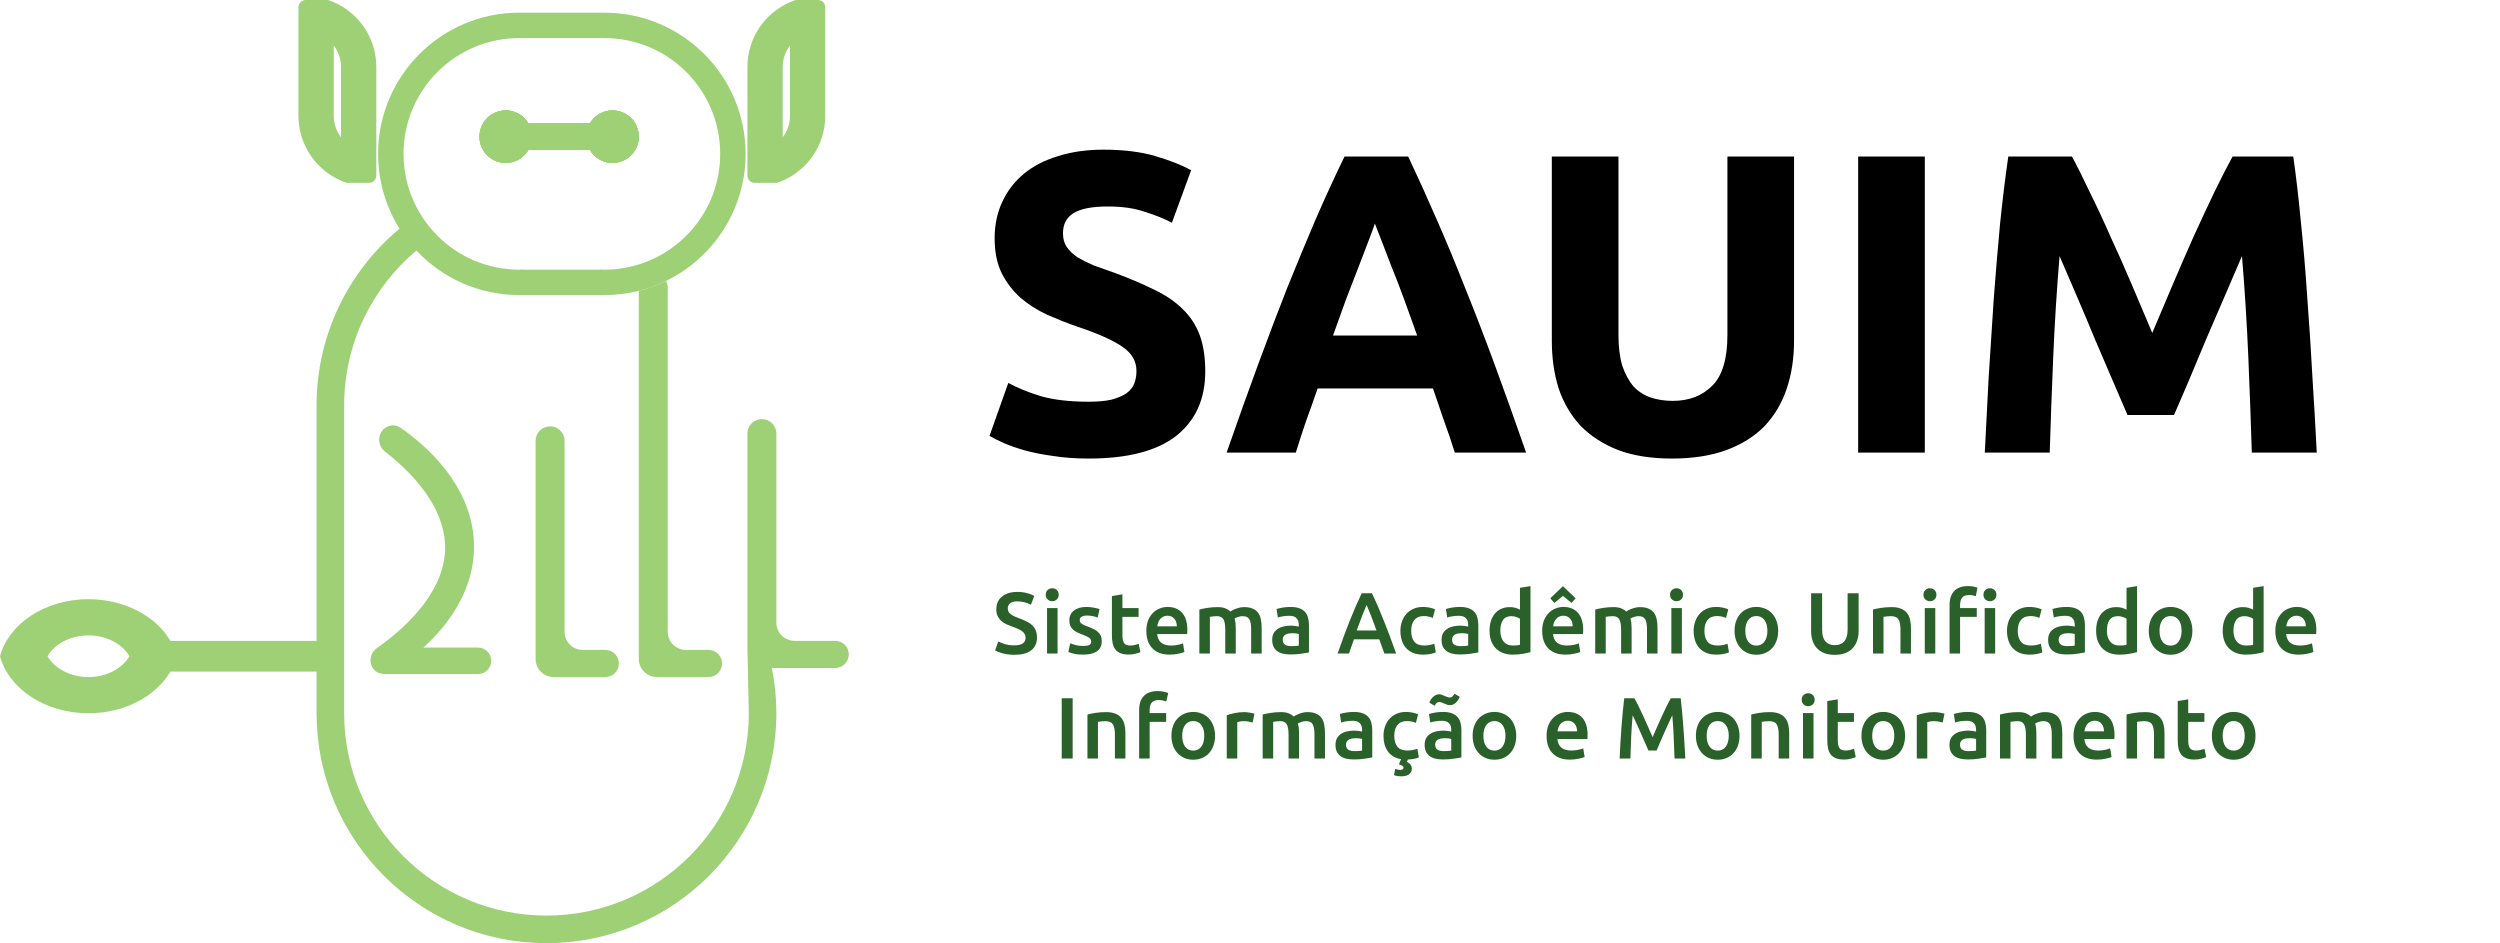
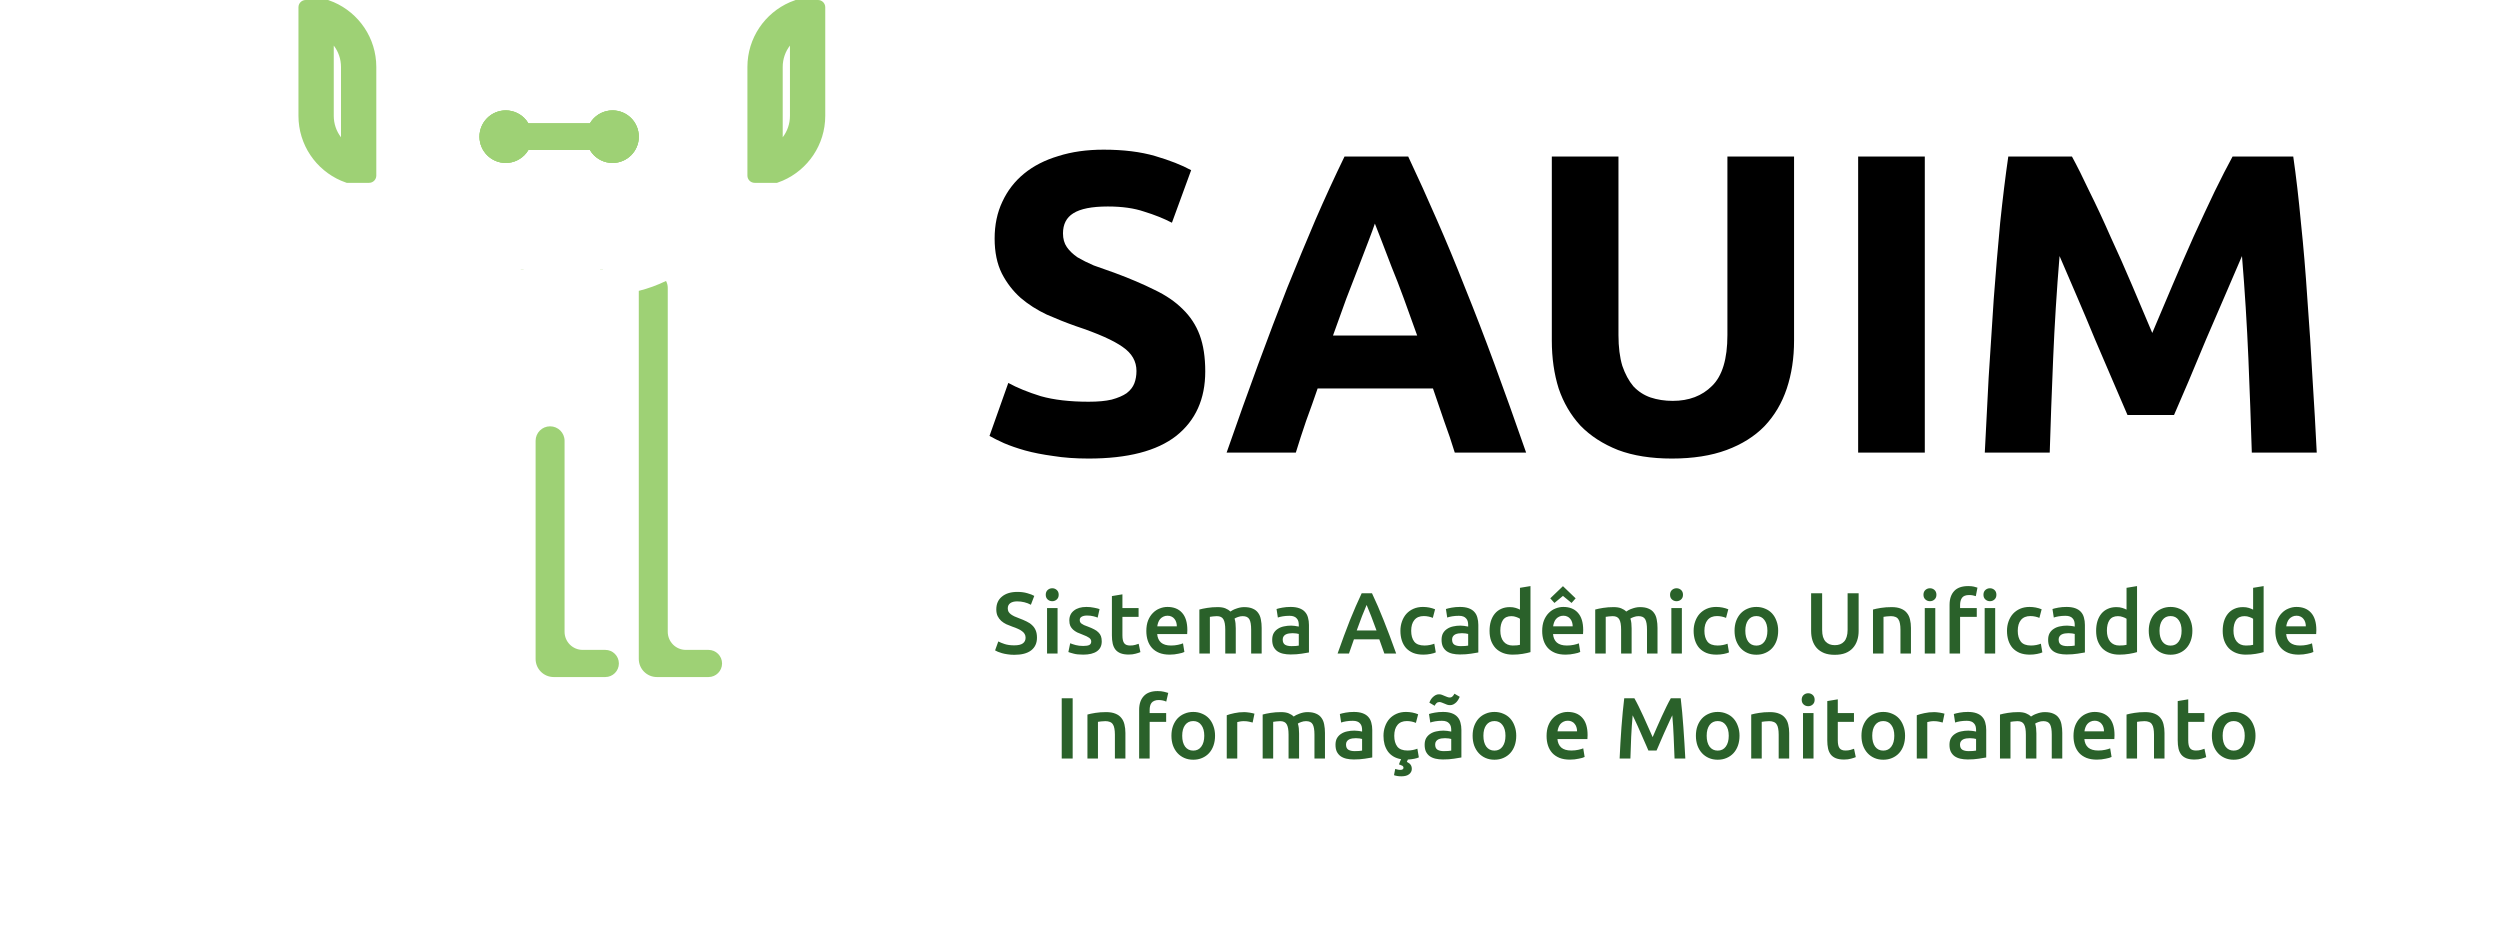
<svg xmlns="http://www.w3.org/2000/svg" width="1381" height="521" viewBox="0 0 1381 521" fill="none">
  <path d="M295.869 243.5C295.869 239.082 299.45 235.5 303.869 235.5C308.287 235.5 311.869 239.082 311.869 243.5V349C311.869 354.523 316.346 359 321.869 359H334.369C338.511 359 341.869 362.358 341.869 366.5C341.869 370.642 338.511 374 334.369 374H305.869C300.346 374 295.869 369.523 295.869 364V243.5Z" fill="#9ED175" />
  <path fill-rule="evenodd" clip-rule="evenodd" d="M207.869 97V37C207.869 20.969 198.196 7.197 184.369 1.202C183.345 0.758 182.298 0.356 181.231 0H168.869C166.66 0 164.869 1.791 164.869 4V64C164.869 80.031 174.541 93.803 188.369 99.798C189.393 100.242 190.439 100.644 191.507 101H203.869C206.078 101 207.869 99.209 207.869 97ZM188.369 70.782V37C188.369 32.55 186.878 28.448 184.369 25.166V30.218V64C184.369 68.45 185.859 72.552 188.369 75.834V70.782Z" fill="#9ED175" />
  <path d="M362.869 374H391.369C395.511 374 398.869 370.642 398.869 366.5C398.869 362.358 395.511 359 391.369 359H378.869C373.346 359 368.869 354.523 368.869 349V159C368.869 157.624 368.522 156.33 367.91 155.199C363.147 157.513 358.113 159.357 352.869 160.67V364C352.869 369.523 357.346 374 362.869 374Z" fill="#9ED175" />
  <path fill-rule="evenodd" clip-rule="evenodd" d="M412.869 97V37C412.869 20.969 422.541 7.197 436.369 1.202C437.393 0.758 438.439 0.356 439.507 0H451.869C454.078 0 455.869 1.791 455.869 4V64C455.869 80.031 446.196 93.803 432.369 99.798C431.345 100.242 430.298 100.644 429.231 101H416.869C414.66 101 412.869 99.209 412.869 97ZM432.369 70.782V37C432.369 32.55 433.859 28.448 436.369 25.166V30.218V64C436.369 68.45 434.878 72.552 432.369 75.834V70.782Z" fill="#9ED175" />
  <path fill-rule="evenodd" clip-rule="evenodd" d="M331.525 148.96H333.869C333.103 148.96 332.341 148.947 331.582 148.92L331.525 148.96ZM286.869 148.96H289.213L289.155 148.92C288.396 148.947 287.634 148.96 286.869 148.96ZM264.869 75.5C264.869 83.508 271.361 90 279.369 90C283.977 90 288.082 87.851 290.738 84.5C291.151 83.979 291.529 83.429 291.869 82.853H325.869C326.208 83.429 326.586 83.979 326.999 84.5C329.655 87.851 333.761 90 338.369 90C346.377 90 352.869 83.508 352.869 75.5C352.869 67.492 346.377 61 338.369 61C333.761 61 329.655 63.149 326.999 66.5C326.586 67.021 326.208 67.571 325.869 68.147H291.869C291.529 67.571 291.151 67.021 290.738 66.5C288.082 63.149 283.977 61 279.369 61C271.361 61 264.869 67.492 264.869 75.5Z" fill="#9ED175" />
-   <path d="M221.316 236.298C248.326 255.263 262.773 279.435 261.825 304.3C261.095 323.428 251.295 341.904 233.869 357.709H264.051C268.092 357.709 271.369 360.985 271.369 365.027C271.369 369.069 268.092 372.345 264.051 372.345H214.282H212.227L210 372L208.407 371.373C203.495 368.51 203.437 361.394 208.083 358.115C229.786 342.801 245.114 323.809 245.869 304.024C246.618 284.377 232.949 265.222 212.671 249.434C208.089 245.866 208.435 238.608 213.56 235.879C216.027 234.565 219.028 234.692 221.316 236.298Z" fill="#9ED175" />
  <path fill-rule="evenodd" clip-rule="evenodd" d="M331.525 148.96H333.869C333.103 148.96 332.341 148.947 331.582 148.92L331.525 148.96ZM286.869 148.96H289.213L289.155 148.92C288.396 148.947 287.634 148.96 286.869 148.96ZM279.369 90C271.361 90 264.869 83.508 264.869 75.5C264.869 67.492 271.361 61 279.369 61C283.977 61 288.082 63.149 290.738 66.5C291.151 67.021 291.529 67.571 291.869 68.147H325.869C326.208 67.571 326.586 67.021 326.999 66.5C329.655 63.149 333.761 61 338.369 61C346.377 61 352.869 67.492 352.869 75.5C352.869 83.508 346.377 90 338.369 90C333.761 90 329.655 87.851 326.999 84.5C326.586 83.979 326.208 83.429 325.869 82.853H291.869C291.529 83.429 291.151 83.979 290.738 84.5C288.082 87.851 283.977 90 279.369 90Z" fill="#9ED175" />
-   <path fill-rule="evenodd" clip-rule="evenodd" d="M331.525 148.96H333.869C333.103 148.96 332.341 148.947 331.582 148.92L331.525 148.96ZM286.869 148.96H289.213L289.155 148.92C288.396 148.947 287.634 148.96 286.869 148.96ZM279.369 90C271.361 90 264.869 83.508 264.869 75.5C264.869 67.492 271.361 61 279.369 61C283.977 61 288.082 63.149 290.738 66.5C291.151 67.021 291.529 67.571 291.869 68.147H325.869C326.208 67.571 326.586 67.021 326.999 66.5C329.655 63.149 333.761 61 338.369 61C346.377 61 352.869 67.492 352.869 75.5C352.869 83.508 346.377 90 338.369 90C333.761 90 329.655 87.851 326.999 84.5C326.586 83.979 326.208 83.429 325.869 82.853H291.869C291.529 83.429 291.151 83.979 290.738 84.5C288.082 87.851 283.977 90 279.369 90Z" fill="#9ED175" />
-   <path fill-rule="evenodd" clip-rule="evenodd" d="M301.869 521C372.009 521 428.869 464.14 428.869 394C428.869 385.443 428.022 377.083 426.409 369H461.369C465.511 369 468.869 365.642 468.869 361.5C468.869 357.358 465.511 354 461.369 354H438.869C433.346 354 428.869 349.523 428.869 344V239.5C428.869 235.082 425.287 231.5 420.869 231.5C416.45 231.5 412.869 235.082 412.869 239.5V359C412.869 360.357 413 362 413 363.5L413.629 394C413.629 455.723 363.592 505.76 301.869 505.76C240.145 505.76 190.109 455.723 190.109 394V333.627V284.373V224C190.109 189.639 205.615 158.9 230.013 138.399C244.241 153.542 264.45 163 286.869 163H333.869C340.422 163 346.787 162.192 352.869 160.67C358.113 159.357 363.147 157.513 367.91 155.199C372.993 152.73 377.767 149.725 382.159 146.258C386.156 143.103 389.838 139.564 393.147 135.698C404.819 122.064 411.869 104.355 411.869 85C411.869 41.922 376.947 7 333.869 7H286.869C243.791 7 208.869 41.922 208.869 85C208.869 100.175 213.203 114.339 220.7 126.32C192.696 149.616 174.869 184.726 174.869 224V354H94.141C86.153 340.409 68.885 331 48.869 331C24.901 331 4.871 344.492 0 362.5C4.871 380.508 24.901 394 48.869 394C68.885 394 86.153 384.591 94.141 371H174.869V394C174.869 464.14 231.729 521 301.869 521ZM222.909 85C222.909 49.676 251.545 21.04 286.869 21.04H333.869C369.193 21.04 397.829 49.676 397.829 85C397.829 100.673 392.192 115.029 382.835 126.151C379.525 130.085 375.751 133.614 371.596 136.654C361.019 144.392 347.978 148.96 333.869 148.96H331.525H289.213H286.869C269.087 148.96 253 141.704 241.408 129.991C237.82 126.365 234.662 122.313 232.018 117.917C226.235 108.301 222.909 97.039 222.909 85ZM48.869 374C38.861 374 30.226 369.295 26.232 362.5C30.226 355.705 38.861 351 48.869 351C58.877 351 67.511 355.705 71.505 362.5C67.511 369.295 58.877 374 48.869 374Z" fill="#9ED175" />
  <path fill-rule="evenodd" clip-rule="evenodd" d="M331.525 148.96H333.869C333.103 148.96 332.341 148.947 331.582 148.92L331.525 148.96ZM286.869 148.96H289.213L289.155 148.92C288.396 148.947 287.634 148.96 286.869 148.96ZM279.369 90C271.361 90 264.869 83.508 264.869 75.5C264.869 67.492 271.361 61 279.369 61C283.977 61 288.082 63.149 290.738 66.5C291.151 67.021 291.529 67.571 291.869 68.147H325.869C326.208 67.571 326.586 67.021 326.999 66.5C329.655 63.149 333.761 61 338.369 61C346.377 61 352.869 67.492 352.869 75.5C352.869 83.508 346.377 90 338.369 90C333.761 90 329.655 87.851 326.999 84.5C326.586 83.979 326.208 83.429 325.869 82.853H291.869C291.529 83.429 291.151 83.979 290.738 84.5C288.082 87.851 283.977 90 279.369 90Z" fill="#9ED175" />
  <path d="M601.353 221.916C606.545 221.916 610.793 221.523 614.097 220.736C617.558 219.792 620.311 218.612 622.357 217.196C624.402 215.623 625.818 213.813 626.605 211.768C627.391 209.723 627.785 207.441 627.785 204.924C627.785 199.575 625.267 195.169 620.233 191.708C615.198 188.089 606.545 184.235 594.273 180.144C588.923 178.256 583.574 176.132 578.225 173.772C572.875 171.255 568.077 168.187 563.829 164.568C559.581 160.792 556.119 156.308 553.445 151.116C550.77 145.767 549.433 139.316 549.433 131.764C549.433 124.212 550.849 117.447 553.681 111.468C556.513 105.332 560.525 100.14 565.717 95.892C570.909 91.644 577.202 88.419 584.597 86.216C591.991 83.856 600.33 82.676 609.613 82.676C620.626 82.676 630.145 83.856 638.169 86.216C646.193 88.576 652.801 91.172 657.993 94.004L647.373 123.032C642.81 120.672 637.697 118.627 632.033 116.896C626.526 115.008 619.839 114.064 611.973 114.064C603.162 114.064 596.79 115.323 592.857 117.84C589.081 120.2 587.193 123.897 587.193 128.932C587.193 131.921 587.901 134.439 589.317 136.484C590.733 138.529 592.699 140.417 595.217 142.148C597.891 143.721 600.881 145.216 604.185 146.632C607.646 147.891 611.422 149.228 615.513 150.644C624.009 153.791 631.403 156.937 637.697 160.084C643.99 163.073 649.182 166.613 653.273 170.704C657.521 174.795 660.667 179.593 662.713 185.1C664.758 190.607 665.781 197.293 665.781 205.16C665.781 220.421 660.431 232.3 649.733 240.796C639.034 249.135 622.907 253.304 601.353 253.304C594.115 253.304 587.586 252.832 581.765 251.888C575.943 251.101 570.751 250.079 566.189 248.82C561.783 247.561 557.929 246.224 554.625 244.808C551.478 243.392 548.803 242.055 546.601 240.796L556.985 211.532C561.862 214.207 567.841 216.645 574.921 218.848C582.158 220.893 590.969 221.916 601.353 221.916ZM803.612 250C801.881 244.336 799.915 238.515 797.712 232.536C795.667 226.557 793.621 220.579 791.576 214.6H727.856C725.811 220.579 723.687 226.557 721.484 232.536C719.439 238.515 717.551 244.336 715.82 250H677.588C683.724 232.379 689.545 216.095 695.052 201.148C700.559 186.201 705.908 172.12 711.1 158.904C716.449 145.688 721.641 133.18 726.676 121.38C731.868 109.423 737.217 97.78 742.724 86.452H777.888C783.237 97.78 788.508 109.423 793.7 121.38C798.892 133.18 804.084 145.688 809.276 158.904C814.625 172.12 820.053 186.201 825.56 201.148C831.067 216.095 836.888 232.379 843.024 250H803.612ZM759.48 123.504C758.693 125.864 757.513 129.089 755.94 133.18C754.367 137.271 752.557 141.991 750.512 147.34C748.467 152.689 746.185 158.589 743.668 165.04C741.308 171.491 738.869 178.256 736.352 185.336H782.844C780.327 178.256 777.888 171.491 775.528 165.04C773.168 158.589 770.887 152.689 768.684 147.34C766.639 141.991 764.829 137.271 763.256 133.18C761.683 129.089 760.424 125.864 759.48 123.504ZM923.541 253.304C912.055 253.304 902.143 251.731 893.805 248.584C885.466 245.28 878.543 240.796 873.037 235.132C867.687 229.311 863.675 222.467 861.001 214.6C858.483 206.576 857.225 197.765 857.225 188.168V86.452H894.041V185.1C894.041 191.708 894.749 197.372 896.165 202.092C897.738 206.655 899.783 210.431 902.301 213.42C904.975 216.252 908.122 218.297 911.741 219.556C915.517 220.815 919.607 221.444 924.013 221.444C932.981 221.444 940.218 218.691 945.725 213.184C951.389 207.677 954.221 198.316 954.221 185.1V86.452H991.037V188.168C991.037 197.765 989.699 206.576 987.025 214.6C984.35 222.624 980.259 229.547 974.753 235.368C969.246 241.032 962.245 245.437 953.749 248.584C945.253 251.731 935.183 253.304 923.541 253.304ZM1026.44 86.452H1063.26V250H1026.44V86.452ZM1144.54 86.452C1147.37 91.644 1150.6 98.095 1154.22 105.804C1157.99 113.356 1161.85 121.616 1165.78 130.584C1169.87 139.395 1173.88 148.441 1177.82 157.724C1181.75 167.007 1185.45 175.739 1188.91 183.92C1192.37 175.739 1196.07 167.007 1200 157.724C1203.93 148.441 1207.87 139.395 1211.8 130.584C1215.89 121.616 1219.75 113.356 1223.36 105.804C1227.14 98.095 1230.44 91.644 1233.28 86.452H1266.79C1268.36 97.308 1269.78 109.501 1271.04 123.032C1272.45 136.405 1273.63 150.408 1274.58 165.04C1275.68 179.515 1276.62 194.068 1277.41 208.7C1278.35 223.332 1279.14 237.099 1279.77 250H1243.9C1243.42 234.109 1242.79 216.803 1242.01 198.08C1241.22 179.357 1240.04 160.477 1238.47 141.44C1235.64 148.048 1232.49 155.364 1229.03 163.388C1225.57 171.412 1222.11 179.436 1218.64 187.46C1215.34 195.484 1212.11 203.193 1208.97 210.588C1205.82 217.825 1203.15 224.04 1200.94 229.232H1175.22C1173.02 224.04 1170.34 217.825 1167.2 210.588C1164.05 203.193 1160.75 195.484 1157.28 187.46C1153.98 179.436 1150.6 171.412 1147.14 163.388C1143.67 155.364 1140.53 148.048 1137.7 141.44C1136.12 160.477 1134.94 179.357 1134.16 198.08C1133.37 216.803 1132.74 234.109 1132.27 250H1096.4C1097.03 237.099 1097.73 223.332 1098.52 208.7C1099.46 194.068 1100.41 179.515 1101.35 165.04C1102.45 150.408 1103.63 136.405 1104.89 123.032C1106.31 109.501 1107.8 97.308 1109.38 86.452H1144.54Z" fill="black" />
  <path d="M560.293 356.488C562.469 356.488 564.053 356.12 565.045 355.384C566.037 354.648 566.533 353.608 566.533 352.264C566.533 351.464 566.357 350.776 566.005 350.2C565.685 349.624 565.205 349.112 564.565 348.664C563.957 348.184 563.205 347.752 562.309 347.368C561.413 346.952 560.389 346.552 559.237 346.168C558.085 345.752 556.965 345.304 555.877 344.824C554.821 344.312 553.877 343.688 553.045 342.952C552.245 342.216 551.589 341.336 551.077 340.312C550.597 339.288 550.357 338.056 550.357 336.616C550.357 333.608 551.397 331.256 553.477 329.56C555.557 327.832 558.389 326.968 561.973 326.968C564.053 326.968 565.893 327.208 567.493 327.688C569.125 328.136 570.405 328.632 571.333 329.176L569.461 334.072C568.373 333.464 567.173 333 565.861 332.68C564.581 332.36 563.253 332.2 561.877 332.2C560.245 332.2 558.965 332.536 558.037 333.208C557.141 333.88 556.693 334.824 556.693 336.04C556.693 336.776 556.837 337.416 557.125 337.96C557.445 338.472 557.877 338.936 558.421 339.352C558.997 339.768 559.653 340.152 560.389 340.504C561.157 340.856 561.989 341.192 562.885 341.512C564.453 342.088 565.845 342.68 567.061 343.288C568.309 343.864 569.349 344.568 570.181 345.4C571.045 346.2 571.701 347.16 572.149 348.28C572.597 349.368 572.821 350.696 572.821 352.264C572.821 355.272 571.749 357.608 569.605 359.272C567.493 360.904 564.389 361.72 560.293 361.72C558.917 361.72 557.653 361.624 556.501 361.432C555.381 361.272 554.373 361.064 553.477 360.808C552.613 360.552 551.861 360.296 551.221 360.04C550.581 359.752 550.069 359.496 549.685 359.272L551.461 354.328C552.325 354.808 553.493 355.288 554.965 355.768C556.437 356.248 558.213 356.488 560.293 356.488ZM584.199 361H578.391V335.896H584.199V361ZM584.823 328.552C584.823 329.64 584.471 330.504 583.767 331.144C583.063 331.784 582.231 332.104 581.271 332.104C580.279 332.104 579.431 331.784 578.727 331.144C578.023 330.504 577.671 329.64 577.671 328.552C577.671 327.432 578.023 326.552 578.727 325.912C579.431 325.272 580.279 324.952 581.271 324.952C582.231 324.952 583.063 325.272 583.767 325.912C584.471 326.552 584.823 327.432 584.823 328.552ZM598.376 356.824C599.912 356.824 601.032 356.648 601.736 356.296C602.44 355.912 602.792 355.272 602.792 354.376C602.792 353.544 602.408 352.856 601.64 352.312C600.904 351.768 599.672 351.176 597.944 350.536C596.888 350.152 595.912 349.752 595.016 349.336C594.152 348.888 593.4 348.376 592.76 347.8C592.12 347.224 591.608 346.536 591.224 345.736C590.872 344.904 590.696 343.896 590.696 342.712C590.696 340.408 591.544 338.6 593.24 337.288C594.936 335.944 597.24 335.272 600.152 335.272C601.624 335.272 603.032 335.416 604.376 335.704C605.72 335.96 606.728 336.216 607.4 336.472L606.344 341.176C605.704 340.888 604.888 340.632 603.896 340.408C602.904 340.152 601.752 340.024 600.44 340.024C599.256 340.024 598.296 340.232 597.56 340.648C596.824 341.032 596.456 341.64 596.456 342.472C596.456 342.888 596.52 343.256 596.648 343.576C596.808 343.896 597.064 344.2 597.416 344.488C597.768 344.744 598.232 345.016 598.808 345.304C599.384 345.56 600.088 345.832 600.92 346.12C602.296 346.632 603.464 347.144 604.424 347.656C605.384 348.136 606.168 348.696 606.776 349.336C607.416 349.944 607.88 350.648 608.168 351.448C608.456 352.248 608.6 353.208 608.6 354.328C608.6 356.728 607.704 358.552 605.912 359.8C604.152 361.016 601.624 361.624 598.328 361.624C596.12 361.624 594.344 361.432 593 361.048C591.656 360.696 590.712 360.408 590.168 360.184L591.176 355.336C592.04 355.688 593.064 356.024 594.248 356.344C595.464 356.664 596.84 356.824 598.376 356.824ZM614.218 329.272L620.026 328.312V335.896H628.954V340.744H620.026V350.968C620.026 352.984 620.346 354.424 620.986 355.288C621.626 356.152 622.714 356.584 624.25 356.584C625.306 356.584 626.234 356.472 627.034 356.248C627.866 356.024 628.522 355.816 629.002 355.624L629.962 360.232C629.29 360.52 628.41 360.808 627.322 361.096C626.234 361.416 624.954 361.576 623.482 361.576C621.69 361.576 620.186 361.336 618.97 360.856C617.786 360.376 616.842 359.688 616.138 358.792C615.434 357.864 614.938 356.76 614.65 355.48C614.362 354.168 614.218 352.68 614.218 351.016V329.272ZM633.234 348.568C633.234 346.36 633.554 344.424 634.194 342.76C634.866 341.096 635.746 339.72 636.834 338.632C637.922 337.512 639.17 336.68 640.578 336.136C641.986 335.56 643.426 335.272 644.898 335.272C648.354 335.272 651.042 336.344 652.962 338.488C654.914 340.632 655.89 343.832 655.89 348.088C655.89 348.408 655.874 348.776 655.842 349.192C655.842 349.576 655.826 349.928 655.794 350.248H639.234C639.394 352.264 640.098 353.832 641.346 354.952C642.626 356.04 644.466 356.584 646.866 356.584C648.274 356.584 649.554 356.456 650.706 356.2C651.89 355.944 652.818 355.672 653.49 355.384L654.258 360.136C653.938 360.296 653.49 360.472 652.914 360.664C652.37 360.824 651.73 360.968 650.994 361.096C650.29 361.256 649.522 361.384 648.69 361.48C647.858 361.576 647.01 361.624 646.146 361.624C643.938 361.624 642.018 361.304 640.386 360.664C638.754 359.992 637.41 359.08 636.354 357.928C635.298 356.744 634.514 355.368 634.002 353.8C633.49 352.2 633.234 350.456 633.234 348.568ZM650.082 345.976C650.082 345.176 649.97 344.424 649.746 343.72C649.522 342.984 649.186 342.36 648.738 341.848C648.322 341.304 647.794 340.888 647.154 340.6C646.546 340.28 645.81 340.12 644.946 340.12C644.05 340.12 643.266 340.296 642.594 340.648C641.922 340.968 641.346 341.4 640.866 341.944C640.418 342.488 640.066 343.112 639.81 343.816C639.554 344.52 639.378 345.24 639.282 345.976H650.082ZM676.832 347.8C676.832 345.176 676.496 343.288 675.824 342.136C675.184 340.952 673.968 340.36 672.176 340.36C671.536 340.36 670.832 340.408 670.064 340.504C669.296 340.6 668.72 340.68 668.336 340.744V361H662.528V336.712C663.648 336.392 665.104 336.088 666.896 335.8C668.72 335.512 670.64 335.368 672.656 335.368C674.384 335.368 675.792 335.592 676.88 336.04C678 336.488 678.928 337.08 679.664 337.816C680.016 337.56 680.464 337.288 681.008 337C681.552 336.712 682.16 336.456 682.832 336.232C683.504 335.976 684.208 335.768 684.944 335.608C685.712 335.448 686.48 335.368 687.248 335.368C689.2 335.368 690.8 335.656 692.048 336.232C693.328 336.776 694.32 337.56 695.024 338.584C695.76 339.576 696.256 340.792 696.512 342.232C696.8 343.64 696.944 345.192 696.944 346.888V361H691.136V347.8C691.136 345.176 690.816 343.288 690.176 342.136C689.536 340.952 688.304 340.36 686.48 340.36C685.552 340.36 684.672 340.52 683.84 340.84C683.008 341.128 682.384 341.416 681.968 341.704C682.224 342.504 682.4 343.352 682.496 344.248C682.592 345.144 682.64 346.104 682.64 347.128V361H676.832V347.8ZM713.371 356.92C715.163 356.92 716.523 356.824 717.451 356.632V350.2C717.131 350.104 716.667 350.008 716.059 349.912C715.451 349.816 714.779 349.768 714.043 349.768C713.403 349.768 712.747 349.816 712.075 349.912C711.435 350.008 710.843 350.184 710.299 350.44C709.787 350.696 709.371 351.064 709.051 351.544C708.731 351.992 708.571 352.568 708.571 353.272C708.571 354.648 709.003 355.608 709.867 356.152C710.731 356.664 711.899 356.92 713.371 356.92ZM712.891 335.272C714.811 335.272 716.427 335.512 717.739 335.992C719.051 336.472 720.091 337.144 720.859 338.008C721.659 338.872 722.219 339.928 722.539 341.176C722.891 342.392 723.067 343.736 723.067 345.208V360.424C722.171 360.616 720.811 360.84 718.987 361.096C717.195 361.384 715.163 361.528 712.891 361.528C711.387 361.528 710.011 361.384 708.763 361.096C707.515 360.808 706.443 360.344 705.547 359.704C704.683 359.064 703.995 358.232 703.483 357.208C703.003 356.184 702.763 354.92 702.763 353.416C702.763 351.976 703.035 350.76 703.579 349.768C704.155 348.776 704.923 347.976 705.883 347.368C706.843 346.728 707.947 346.28 709.195 346.024C710.475 345.736 711.803 345.592 713.179 345.592C713.819 345.592 714.491 345.64 715.195 345.736C715.899 345.8 716.651 345.928 717.451 346.12V345.16C717.451 344.488 717.371 343.848 717.211 343.24C717.051 342.632 716.763 342.104 716.347 341.656C715.963 341.176 715.435 340.808 714.763 340.552C714.123 340.296 713.307 340.168 712.315 340.168C710.971 340.168 709.739 340.264 708.619 340.456C707.499 340.648 706.587 340.872 705.883 341.128L705.163 336.424C705.899 336.168 706.971 335.912 708.379 335.656C709.787 335.4 711.291 335.272 712.891 335.272ZM764.711 361C764.263 359.688 763.799 358.392 763.319 357.112C762.839 355.832 762.375 354.52 761.927 353.176H747.911C747.463 354.52 746.999 355.848 746.519 357.16C746.071 358.44 745.623 359.72 745.175 361H738.887C740.135 357.448 741.319 354.168 742.439 351.16C743.559 348.152 744.647 345.304 745.703 342.616C746.791 339.928 747.863 337.368 748.919 334.936C749.975 332.504 751.063 330.104 752.183 327.736H757.895C759.015 330.104 760.103 332.504 761.159 334.936C762.215 337.368 763.271 339.928 764.327 342.616C765.415 345.304 766.519 348.152 767.639 351.16C768.791 354.168 769.991 357.448 771.239 361H764.711ZM754.919 334.168C754.183 335.864 753.335 337.928 752.375 340.36C751.447 342.792 750.471 345.432 749.447 348.28H760.391C759.367 345.432 758.375 342.776 757.415 340.312C756.455 337.848 755.623 335.8 754.919 334.168ZM773.587 348.472C773.587 346.616 773.875 344.888 774.451 343.288C775.027 341.656 775.843 340.248 776.899 339.064C777.987 337.88 779.299 336.952 780.835 336.28C782.371 335.608 784.099 335.272 786.019 335.272C788.387 335.272 790.627 335.704 792.739 336.568L791.491 341.32C790.819 341.032 790.051 340.792 789.187 340.6C788.355 340.408 787.459 340.312 786.499 340.312C784.227 340.312 782.499 341.032 781.315 342.472C780.131 343.88 779.539 345.88 779.539 348.472C779.539 350.968 780.099 352.952 781.219 354.424C782.339 355.864 784.227 356.584 786.883 356.584C787.875 356.584 788.851 356.488 789.811 356.296C790.771 356.104 791.603 355.864 792.307 355.576L793.123 360.376C792.483 360.696 791.507 360.984 790.195 361.24C788.915 361.496 787.587 361.624 786.211 361.624C784.067 361.624 782.195 361.304 780.595 360.664C779.027 359.992 777.715 359.08 776.659 357.928C775.635 356.744 774.867 355.352 774.355 353.752C773.843 352.12 773.587 350.36 773.587 348.472ZM806.932 356.92C808.724 356.92 810.084 356.824 811.012 356.632V350.2C810.692 350.104 810.228 350.008 809.62 349.912C809.012 349.816 808.34 349.768 807.604 349.768C806.964 349.768 806.308 349.816 805.636 349.912C804.996 350.008 804.404 350.184 803.86 350.44C803.348 350.696 802.932 351.064 802.612 351.544C802.292 351.992 802.132 352.568 802.132 353.272C802.132 354.648 802.564 355.608 803.428 356.152C804.292 356.664 805.46 356.92 806.932 356.92ZM806.452 335.272C808.372 335.272 809.988 335.512 811.3 335.992C812.612 336.472 813.652 337.144 814.42 338.008C815.22 338.872 815.78 339.928 816.1 341.176C816.452 342.392 816.628 343.736 816.628 345.208V360.424C815.732 360.616 814.372 360.84 812.548 361.096C810.756 361.384 808.724 361.528 806.452 361.528C804.948 361.528 803.572 361.384 802.324 361.096C801.076 360.808 800.004 360.344 799.108 359.704C798.244 359.064 797.556 358.232 797.044 357.208C796.564 356.184 796.324 354.92 796.324 353.416C796.324 351.976 796.596 350.76 797.14 349.768C797.716 348.776 798.484 347.976 799.444 347.368C800.404 346.728 801.508 346.28 802.756 346.024C804.036 345.736 805.364 345.592 806.74 345.592C807.38 345.592 808.052 345.64 808.756 345.736C809.46 345.8 810.212 345.928 811.012 346.12V345.16C811.012 344.488 810.932 343.848 810.772 343.24C810.612 342.632 810.324 342.104 809.908 341.656C809.524 341.176 808.996 340.808 808.324 340.552C807.684 340.296 806.868 340.168 805.876 340.168C804.532 340.168 803.3 340.264 802.18 340.456C801.06 340.648 800.148 340.872 799.444 341.128L798.724 336.424C799.46 336.168 800.532 335.912 801.94 335.656C803.348 335.4 804.852 335.272 806.452 335.272ZM828.781 348.376C828.781 350.936 829.389 352.952 830.605 354.424C831.821 355.864 833.501 356.584 835.645 356.584C836.573 356.584 837.357 356.552 837.997 356.488C838.669 356.392 839.213 356.296 839.629 356.2V341.8C839.117 341.448 838.429 341.128 837.565 340.84C836.733 340.52 835.837 340.36 834.877 340.36C832.765 340.36 831.213 341.08 830.221 342.52C829.261 343.96 828.781 345.912 828.781 348.376ZM845.437 360.232C844.285 360.584 842.829 360.904 841.069 361.192C839.341 361.48 837.517 361.624 835.597 361.624C833.613 361.624 831.837 361.32 830.269 360.712C828.701 360.104 827.357 359.24 826.237 358.12C825.149 356.968 824.301 355.592 823.693 353.992C823.117 352.36 822.829 350.536 822.829 348.52C822.829 346.536 823.069 344.744 823.549 343.144C824.061 341.512 824.797 340.12 825.757 338.968C826.717 337.816 827.885 336.936 829.261 336.328C830.637 335.688 832.221 335.368 834.013 335.368C835.229 335.368 836.301 335.512 837.229 335.8C838.157 336.088 838.957 336.408 839.629 336.76V324.712L845.437 323.752V360.232ZM851.902 348.568C851.902 346.36 852.222 344.424 852.862 342.76C853.534 341.096 854.414 339.72 855.502 338.632C856.59 337.512 857.838 336.68 859.246 336.136C860.654 335.56 862.094 335.272 863.566 335.272C867.022 335.272 869.71 336.344 871.63 338.488C873.582 340.632 874.558 343.832 874.558 348.088C874.558 348.408 874.542 348.776 874.51 349.192C874.51 349.576 874.494 349.928 874.462 350.248H857.902C858.062 352.264 858.766 353.832 860.014 354.952C861.294 356.04 863.134 356.584 865.534 356.584C866.942 356.584 868.222 356.456 869.374 356.2C870.558 355.944 871.486 355.672 872.158 355.384L872.926 360.136C872.606 360.296 872.158 360.472 871.582 360.664C871.038 360.824 870.398 360.968 869.662 361.096C868.958 361.256 868.19 361.384 867.358 361.48C866.526 361.576 865.678 361.624 864.814 361.624C862.606 361.624 860.686 361.304 859.054 360.664C857.422 359.992 856.078 359.08 855.022 357.928C853.966 356.744 853.182 355.368 852.67 353.8C852.158 352.2 851.902 350.456 851.902 348.568ZM868.75 345.976C868.75 345.176 868.638 344.424 868.414 343.72C868.19 342.984 867.854 342.36 867.406 341.848C866.99 341.304 866.462 340.888 865.822 340.6C865.214 340.28 864.478 340.12 863.614 340.12C862.718 340.12 861.934 340.296 861.262 340.648C860.59 340.968 860.014 341.4 859.534 341.944C859.086 342.488 858.734 343.112 858.478 343.816C858.222 344.52 858.046 345.24 857.95 345.976H868.75ZM870.382 330.52L868.126 333.064L863.374 329.176L858.67 333.064L856.366 330.52L863.374 323.8L870.382 330.52ZM895.5 347.8C895.5 345.176 895.164 343.288 894.492 342.136C893.852 340.952 892.636 340.36 890.844 340.36C890.204 340.36 889.5 340.408 888.732 340.504C887.964 340.6 887.388 340.68 887.004 340.744V361H881.196V336.712C882.316 336.392 883.772 336.088 885.564 335.8C887.388 335.512 889.308 335.368 891.324 335.368C893.052 335.368 894.46 335.592 895.548 336.04C896.668 336.488 897.596 337.08 898.332 337.816C898.684 337.56 899.132 337.288 899.676 337C900.22 336.712 900.828 336.456 901.5 336.232C902.172 335.976 902.876 335.768 903.612 335.608C904.38 335.448 905.148 335.368 905.916 335.368C907.868 335.368 909.468 335.656 910.716 336.232C911.996 336.776 912.988 337.56 913.692 338.584C914.428 339.576 914.924 340.792 915.18 342.232C915.468 343.64 915.612 345.192 915.612 346.888V361H909.804V347.8C909.804 345.176 909.484 343.288 908.844 342.136C908.204 340.952 906.972 340.36 905.148 340.36C904.22 340.36 903.34 340.52 902.508 340.84C901.676 341.128 901.052 341.416 900.636 341.704C900.892 342.504 901.068 343.352 901.164 344.248C901.26 345.144 901.308 346.104 901.308 347.128V361H895.5V347.8ZM929.064 361H923.256V335.896H929.064V361ZM929.688 328.552C929.688 329.64 929.336 330.504 928.632 331.144C927.928 331.784 927.096 332.104 926.136 332.104C925.144 332.104 924.296 331.784 923.592 331.144C922.888 330.504 922.536 329.64 922.536 328.552C922.536 327.432 922.888 326.552 923.592 325.912C924.296 325.272 925.144 324.952 926.136 324.952C927.096 324.952 927.928 325.272 928.632 325.912C929.336 326.552 929.688 327.432 929.688 328.552ZM935.561 348.472C935.561 346.616 935.849 344.888 936.425 343.288C937.001 341.656 937.817 340.248 938.873 339.064C939.961 337.88 941.273 336.952 942.809 336.28C944.345 335.608 946.073 335.272 947.993 335.272C950.361 335.272 952.601 335.704 954.713 336.568L953.465 341.32C952.793 341.032 952.025 340.792 951.161 340.6C950.329 340.408 949.433 340.312 948.473 340.312C946.201 340.312 944.473 341.032 943.289 342.472C942.105 343.88 941.513 345.88 941.513 348.472C941.513 350.968 942.073 352.952 943.193 354.424C944.313 355.864 946.201 356.584 948.857 356.584C949.849 356.584 950.825 356.488 951.785 356.296C952.745 356.104 953.577 355.864 954.281 355.576L955.097 360.376C954.457 360.696 953.481 360.984 952.169 361.24C950.889 361.496 949.561 361.624 948.185 361.624C946.041 361.624 944.169 361.304 942.569 360.664C941.001 359.992 939.689 359.08 938.633 357.928C937.609 356.744 936.841 355.352 936.329 353.752C935.817 352.12 935.561 350.36 935.561 348.472ZM982.262 348.424C982.262 350.408 981.974 352.216 981.398 353.848C980.822 355.48 980.006 356.872 978.95 358.024C977.894 359.176 976.614 360.072 975.11 360.712C973.638 361.352 972.006 361.672 970.214 361.672C968.422 361.672 966.79 361.352 965.318 360.712C963.846 360.072 962.582 359.176 961.526 358.024C960.47 356.872 959.638 355.48 959.03 353.848C958.454 352.216 958.166 350.408 958.166 348.424C958.166 346.44 958.454 344.648 959.03 343.048C959.638 341.416 960.47 340.024 961.526 338.872C962.614 337.72 963.894 336.84 965.366 336.232C966.838 335.592 968.454 335.272 970.214 335.272C971.974 335.272 973.59 335.592 975.062 336.232C976.566 336.84 977.846 337.72 978.902 338.872C979.958 340.024 980.774 341.416 981.35 343.048C981.958 344.648 982.262 346.44 982.262 348.424ZM976.31 348.424C976.31 345.928 975.766 343.96 974.678 342.52C973.622 341.048 972.134 340.312 970.214 340.312C968.294 340.312 966.79 341.048 965.702 342.52C964.646 343.96 964.118 345.928 964.118 348.424C964.118 350.952 964.646 352.952 965.702 354.424C966.79 355.896 968.294 356.632 970.214 356.632C972.134 356.632 973.622 355.896 974.678 354.424C975.766 352.952 976.31 350.952 976.31 348.424ZM1013.51 361.72C1011.24 361.72 1009.29 361.4 1007.66 360.76C1006.02 360.088 1004.66 359.16 1003.58 357.976C1002.52 356.792 1001.74 355.4 1001.22 353.8C1000.71 352.2 1000.46 350.44 1000.46 348.52V327.736H1006.55V347.944C1006.55 349.448 1006.71 350.744 1007.03 351.832C1007.38 352.888 1007.86 353.752 1008.47 354.424C1009.11 355.096 1009.85 355.592 1010.68 355.912C1011.54 356.232 1012.5 356.392 1013.56 356.392C1014.62 356.392 1015.58 356.232 1016.44 355.912C1017.3 355.592 1018.04 355.096 1018.65 354.424C1019.29 353.752 1019.77 352.888 1020.09 351.832C1020.44 350.744 1020.62 349.448 1020.62 347.944V327.736H1026.71V348.52C1026.71 350.44 1026.44 352.2 1025.9 353.8C1025.38 355.4 1024.58 356.792 1023.5 357.976C1022.44 359.16 1021.08 360.088 1019.42 360.76C1017.75 361.4 1015.78 361.72 1013.51 361.72ZM1034.64 336.712C1035.76 336.392 1037.21 336.088 1039.01 335.8C1040.8 335.512 1042.78 335.368 1044.96 335.368C1047.01 335.368 1048.72 335.656 1050.09 336.232C1051.47 336.776 1052.56 337.56 1053.36 338.584C1054.19 339.576 1054.77 340.792 1055.09 342.232C1055.44 343.64 1055.61 345.192 1055.61 346.888V361H1049.81V347.8C1049.81 346.456 1049.71 345.32 1049.52 344.392C1049.36 343.432 1049.07 342.664 1048.65 342.088C1048.27 341.48 1047.73 341.048 1047.02 340.792C1046.35 340.504 1045.52 340.36 1044.53 340.36C1043.79 340.36 1043.02 340.408 1042.22 340.504C1041.42 340.6 1040.83 340.68 1040.45 340.744V361H1034.64V336.712ZM1069.05 361H1063.24V335.896H1069.05V361ZM1069.68 328.552C1069.68 329.64 1069.32 330.504 1068.62 331.144C1067.92 331.784 1067.08 332.104 1066.12 332.104C1065.13 332.104 1064.28 331.784 1063.58 331.144C1062.88 330.504 1062.52 329.64 1062.52 328.552C1062.52 327.432 1062.88 326.552 1063.58 325.912C1064.28 325.272 1065.13 324.952 1066.12 324.952C1067.08 324.952 1067.92 325.272 1068.62 325.912C1069.32 326.552 1069.68 327.432 1069.68 328.552ZM1102.14 361H1096.33V335.896H1102.14V361ZM1102.81 328.552C1102.81 329.64 1102.46 330.504 1101.76 331.144C1101.05 331.784 1100.22 332.104 1099.26 332.104C1098.27 332.104 1097.42 331.784 1096.72 331.144C1096.01 330.504 1095.66 329.64 1095.66 328.552C1095.66 327.432 1096.01 326.552 1096.72 325.912C1097.42 325.272 1098.27 324.952 1099.26 324.952C1100.22 324.952 1101.05 325.272 1101.76 325.912C1102.46 326.552 1102.81 327.432 1102.81 328.552ZM1087.26 323.752C1088.48 323.752 1089.5 323.848 1090.33 324.04C1091.2 324.232 1091.87 324.424 1092.35 324.616L1091.44 329.32C1090.99 329.16 1090.45 329.016 1089.81 328.888C1089.2 328.76 1088.53 328.696 1087.79 328.696C1085.87 328.696 1084.54 329.208 1083.81 330.232C1083.1 331.256 1082.75 332.584 1082.75 334.216V335.896H1091.97V340.744H1082.75V361H1076.94V334.12C1076.94 330.856 1077.79 328.312 1079.49 326.488C1081.18 324.664 1083.77 323.752 1087.26 323.752ZM1108.66 348.472C1108.66 346.616 1108.94 344.888 1109.52 343.288C1110.1 341.656 1110.91 340.248 1111.97 339.064C1113.06 337.88 1114.37 336.952 1115.9 336.28C1117.44 335.608 1119.17 335.272 1121.09 335.272C1123.46 335.272 1125.7 335.704 1127.81 336.568L1126.56 341.32C1125.89 341.032 1125.12 340.792 1124.26 340.6C1123.42 340.408 1122.53 340.312 1121.57 340.312C1119.3 340.312 1117.57 341.032 1116.38 342.472C1115.2 343.88 1114.61 345.88 1114.61 348.472C1114.61 350.968 1115.17 352.952 1116.29 354.424C1117.41 355.864 1119.3 356.584 1121.95 356.584C1122.94 356.584 1123.92 356.488 1124.88 356.296C1125.84 356.104 1126.67 355.864 1127.38 355.576L1128.19 360.376C1127.55 360.696 1126.58 360.984 1125.26 361.24C1123.98 361.496 1122.66 361.624 1121.28 361.624C1119.14 361.624 1117.26 361.304 1115.66 360.664C1114.1 359.992 1112.78 359.08 1111.73 357.928C1110.7 356.744 1109.94 355.352 1109.42 353.752C1108.91 352.12 1108.66 350.36 1108.66 348.472ZM1142 356.92C1143.79 356.92 1145.15 356.824 1146.08 356.632V350.2C1145.76 350.104 1145.3 350.008 1144.69 349.912C1144.08 349.816 1143.41 349.768 1142.67 349.768C1142.03 349.768 1141.38 349.816 1140.7 349.912C1140.06 350.008 1139.47 350.184 1138.93 350.44C1138.42 350.696 1138 351.064 1137.68 351.544C1137.36 351.992 1137.2 352.568 1137.2 353.272C1137.2 354.648 1137.63 355.608 1138.5 356.152C1139.36 356.664 1140.53 356.92 1142 356.92ZM1141.52 335.272C1143.44 335.272 1145.06 335.512 1146.37 335.992C1147.68 336.472 1148.72 337.144 1149.49 338.008C1150.29 338.872 1150.85 339.928 1151.17 341.176C1151.52 342.392 1151.7 343.736 1151.7 345.208V360.424C1150.8 360.616 1149.44 360.84 1147.62 361.096C1145.82 361.384 1143.79 361.528 1141.52 361.528C1140.02 361.528 1138.64 361.384 1137.39 361.096C1136.14 360.808 1135.07 360.344 1134.18 359.704C1133.31 359.064 1132.62 358.232 1132.11 357.208C1131.63 356.184 1131.39 354.92 1131.39 353.416C1131.39 351.976 1131.66 350.76 1132.21 349.768C1132.78 348.776 1133.55 347.976 1134.51 347.368C1135.47 346.728 1136.58 346.28 1137.82 346.024C1139.1 345.736 1140.43 345.592 1141.81 345.592C1142.45 345.592 1143.12 345.64 1143.82 345.736C1144.53 345.8 1145.28 345.928 1146.08 346.12V345.16C1146.08 344.488 1146 343.848 1145.84 343.24C1145.68 342.632 1145.39 342.104 1144.98 341.656C1144.59 341.176 1144.06 340.808 1143.39 340.552C1142.75 340.296 1141.94 340.168 1140.94 340.168C1139.6 340.168 1138.37 340.264 1137.25 340.456C1136.13 340.648 1135.22 340.872 1134.51 341.128L1133.79 336.424C1134.53 336.168 1135.6 335.912 1137.01 335.656C1138.42 335.4 1139.92 335.272 1141.52 335.272ZM1163.85 348.376C1163.85 350.936 1164.46 352.952 1165.67 354.424C1166.89 355.864 1168.57 356.584 1170.71 356.584C1171.64 356.584 1172.42 356.552 1173.06 356.488C1173.74 356.392 1174.28 356.296 1174.7 356.2V341.8C1174.18 341.448 1173.5 341.128 1172.63 340.84C1171.8 340.52 1170.9 340.36 1169.94 340.36C1167.83 340.36 1166.28 341.08 1165.29 342.52C1164.33 343.96 1163.85 345.912 1163.85 348.376ZM1180.5 360.232C1179.35 360.584 1177.9 360.904 1176.14 361.192C1174.41 361.48 1172.58 361.624 1170.66 361.624C1168.68 361.624 1166.9 361.32 1165.34 360.712C1163.77 360.104 1162.42 359.24 1161.3 358.12C1160.22 356.968 1159.37 355.592 1158.76 353.992C1158.18 352.36 1157.9 350.536 1157.9 348.52C1157.9 346.536 1158.14 344.744 1158.62 343.144C1159.13 341.512 1159.86 340.12 1160.82 338.968C1161.78 337.816 1162.95 336.936 1164.33 336.328C1165.7 335.688 1167.29 335.368 1169.08 335.368C1170.3 335.368 1171.37 335.512 1172.3 335.8C1173.22 336.088 1174.02 336.408 1174.7 336.76V324.712L1180.5 323.752V360.232ZM1211.07 348.424C1211.07 350.408 1210.78 352.216 1210.2 353.848C1209.63 355.48 1208.81 356.872 1207.75 358.024C1206.7 359.176 1205.42 360.072 1203.91 360.712C1202.44 361.352 1200.81 361.672 1199.02 361.672C1197.23 361.672 1195.59 361.352 1194.12 360.712C1192.65 360.072 1191.39 359.176 1190.33 358.024C1189.27 356.872 1188.44 355.48 1187.83 353.848C1187.26 352.216 1186.97 350.408 1186.97 348.424C1186.97 346.44 1187.26 344.648 1187.83 343.048C1188.44 341.416 1189.27 340.024 1190.33 338.872C1191.42 337.72 1192.7 336.84 1194.17 336.232C1195.64 335.592 1197.26 335.272 1199.02 335.272C1200.78 335.272 1202.39 335.592 1203.87 336.232C1205.37 336.84 1206.65 337.72 1207.71 338.872C1208.76 340.024 1209.58 341.416 1210.15 343.048C1210.76 344.648 1211.07 346.44 1211.07 348.424ZM1205.11 348.424C1205.11 345.928 1204.57 343.96 1203.48 342.52C1202.43 341.048 1200.94 340.312 1199.02 340.312C1197.1 340.312 1195.59 341.048 1194.51 342.52C1193.45 343.96 1192.92 345.928 1192.92 348.424C1192.92 350.952 1193.45 352.952 1194.51 354.424C1195.59 355.896 1197.1 356.632 1199.02 356.632C1200.94 356.632 1202.43 355.896 1203.48 354.424C1204.57 352.952 1205.11 350.952 1205.11 348.424ZM1233.77 348.376C1233.77 350.936 1234.38 352.952 1235.6 354.424C1236.81 355.864 1238.49 356.584 1240.64 356.584C1241.57 356.584 1242.35 356.552 1242.99 356.488C1243.66 356.392 1244.21 356.296 1244.62 356.2V341.8C1244.11 341.448 1243.42 341.128 1242.56 340.84C1241.73 340.52 1240.83 340.36 1239.87 340.36C1237.76 340.36 1236.21 341.08 1235.21 342.52C1234.25 343.96 1233.77 345.912 1233.77 348.376ZM1250.43 360.232C1249.28 360.584 1247.82 360.904 1246.06 361.192C1244.33 361.48 1242.51 361.624 1240.59 361.624C1238.61 361.624 1236.83 361.32 1235.26 360.712C1233.69 360.104 1232.35 359.24 1231.23 358.12C1230.14 356.968 1229.29 355.592 1228.69 353.992C1228.11 352.36 1227.82 350.536 1227.82 348.52C1227.82 346.536 1228.06 344.744 1228.54 343.144C1229.05 341.512 1229.79 340.12 1230.75 338.968C1231.71 337.816 1232.88 336.936 1234.25 336.328C1235.63 335.688 1237.21 335.368 1239.01 335.368C1240.22 335.368 1241.29 335.512 1242.22 335.8C1243.15 336.088 1243.95 336.408 1244.62 336.76V324.712L1250.43 323.752V360.232ZM1256.89 348.568C1256.89 346.36 1257.21 344.424 1257.85 342.76C1258.53 341.096 1259.41 339.72 1260.49 338.632C1261.58 337.512 1262.83 336.68 1264.24 336.136C1265.65 335.56 1267.09 335.272 1268.56 335.272C1272.01 335.272 1274.7 336.344 1276.62 338.488C1278.57 340.632 1279.55 343.832 1279.55 348.088C1279.55 348.408 1279.53 348.776 1279.5 349.192C1279.5 349.576 1279.49 349.928 1279.45 350.248H1262.89C1263.05 352.264 1263.76 353.832 1265.01 354.952C1266.29 356.04 1268.13 356.584 1270.53 356.584C1271.93 356.584 1273.21 356.456 1274.37 356.2C1275.55 355.944 1276.48 355.672 1277.15 355.384L1277.92 360.136C1277.6 360.296 1277.15 360.472 1276.57 360.664C1276.03 360.824 1275.39 360.968 1274.65 361.096C1273.95 361.256 1273.18 361.384 1272.35 361.48C1271.52 361.576 1270.67 361.624 1269.81 361.624C1267.6 361.624 1265.68 361.304 1264.05 360.664C1262.41 359.992 1261.07 359.08 1260.01 357.928C1258.96 356.744 1258.17 355.368 1257.66 353.8C1257.15 352.2 1256.89 350.456 1256.89 348.568ZM1273.74 345.976C1273.74 345.176 1273.63 344.424 1273.41 343.72C1273.18 342.984 1272.85 342.36 1272.4 341.848C1271.98 341.304 1271.45 340.888 1270.81 340.6C1270.21 340.28 1269.47 340.12 1268.61 340.12C1267.71 340.12 1266.93 340.296 1266.25 340.648C1265.58 340.968 1265.01 341.4 1264.53 341.944C1264.08 342.488 1263.73 343.112 1263.47 343.816C1263.21 344.52 1263.04 345.24 1262.94 345.976H1273.74ZM586.493 385.736H592.541V419H586.493V385.736ZM600.701 394.712C601.821 394.392 603.277 394.088 605.069 393.8C606.861 393.512 608.845 393.368 611.021 393.368C613.069 393.368 614.781 393.656 616.157 394.232C617.533 394.776 618.621 395.56 619.421 396.584C620.253 397.576 620.829 398.792 621.149 400.232C621.501 401.64 621.677 403.192 621.677 404.888V419H615.869V405.8C615.869 404.456 615.773 403.32 615.581 402.392C615.421 401.432 615.133 400.664 614.717 400.088C614.333 399.48 613.789 399.048 613.085 398.792C612.413 398.504 611.581 398.36 610.589 398.36C609.853 398.36 609.085 398.408 608.285 398.504C607.485 398.6 606.893 398.68 606.509 398.744V419H600.701V394.712ZM639.483 381.752C640.827 381.752 642.011 381.88 643.035 382.136C644.059 382.36 644.827 382.568 645.339 382.76L644.235 387.56C643.691 387.304 643.051 387.096 642.315 386.936C641.611 386.776 640.843 386.696 640.011 386.696C639.083 386.696 638.299 386.84 637.659 387.128C637.019 387.384 636.507 387.752 636.123 388.232C635.739 388.712 635.467 389.304 635.307 390.008C635.147 390.68 635.067 391.416 635.067 392.216V393.896H644.187V398.744H635.067V419H629.259V392.12C629.259 388.888 630.107 386.36 631.803 384.536C633.499 382.68 636.059 381.752 639.483 381.752ZM671.193 406.424C671.193 408.408 670.905 410.216 670.329 411.848C669.753 413.48 668.937 414.872 667.881 416.024C666.825 417.176 665.545 418.072 664.041 418.712C662.569 419.352 660.937 419.672 659.145 419.672C657.353 419.672 655.721 419.352 654.249 418.712C652.777 418.072 651.513 417.176 650.457 416.024C649.401 414.872 648.569 413.48 647.961 411.848C647.385 410.216 647.097 408.408 647.097 406.424C647.097 404.44 647.385 402.648 647.961 401.048C648.569 399.416 649.401 398.024 650.457 396.872C651.545 395.72 652.825 394.84 654.297 394.232C655.769 393.592 657.385 393.272 659.145 393.272C660.905 393.272 662.521 393.592 663.993 394.232C665.497 394.84 666.777 395.72 667.833 396.872C668.889 398.024 669.705 399.416 670.281 401.048C670.889 402.648 671.193 404.44 671.193 406.424ZM665.241 406.424C665.241 403.928 664.697 401.96 663.609 400.52C662.553 399.048 661.065 398.312 659.145 398.312C657.225 398.312 655.721 399.048 654.633 400.52C653.577 401.96 653.049 403.928 653.049 406.424C653.049 408.952 653.577 410.952 654.633 412.424C655.721 413.896 657.225 414.632 659.145 414.632C661.065 414.632 662.553 413.896 663.609 412.424C664.697 410.952 665.241 408.952 665.241 406.424ZM691.961 399.128C691.481 398.968 690.809 398.808 689.945 398.648C689.113 398.456 688.137 398.36 687.017 398.36C686.377 398.36 685.689 398.424 684.953 398.552C684.249 398.68 683.753 398.792 683.465 398.888V419H677.657V395.096C678.777 394.68 680.169 394.296 681.833 393.944C683.529 393.56 685.401 393.368 687.449 393.368C687.833 393.368 688.281 393.4 688.793 393.464C689.305 393.496 689.817 393.56 690.329 393.656C690.841 393.72 691.337 393.816 691.817 393.944C692.297 394.04 692.681 394.136 692.969 394.232L691.961 399.128ZM711.8 405.8C711.8 403.176 711.464 401.288 710.792 400.136C710.152 398.952 708.936 398.36 707.144 398.36C706.504 398.36 705.8 398.408 705.032 398.504C704.264 398.6 703.688 398.68 703.304 398.744V419H697.496V394.712C698.616 394.392 700.072 394.088 701.864 393.8C703.688 393.512 705.608 393.368 707.624 393.368C709.352 393.368 710.76 393.592 711.848 394.04C712.968 394.488 713.896 395.08 714.632 395.816C714.984 395.56 715.432 395.288 715.976 395C716.52 394.712 717.128 394.456 717.8 394.232C718.472 393.976 719.176 393.768 719.912 393.608C720.68 393.448 721.448 393.368 722.216 393.368C724.168 393.368 725.768 393.656 727.016 394.232C728.296 394.776 729.288 395.56 729.992 396.584C730.728 397.576 731.224 398.792 731.48 400.232C731.768 401.64 731.912 403.192 731.912 404.888V419H726.104V405.8C726.104 403.176 725.784 401.288 725.144 400.136C724.504 398.952 723.272 398.36 721.448 398.36C720.52 398.36 719.64 398.52 718.808 398.84C717.976 399.128 717.352 399.416 716.936 399.704C717.192 400.504 717.368 401.352 717.464 402.248C717.56 403.144 717.608 404.104 717.608 405.128V419H711.8V405.8ZM748.339 414.92C750.131 414.92 751.491 414.824 752.419 414.632V408.2C752.099 408.104 751.635 408.008 751.027 407.912C750.419 407.816 749.747 407.768 749.011 407.768C748.371 407.768 747.715 407.816 747.043 407.912C746.403 408.008 745.811 408.184 745.267 408.44C744.755 408.696 744.339 409.064 744.019 409.544C743.699 409.992 743.539 410.568 743.539 411.272C743.539 412.648 743.971 413.608 744.835 414.152C745.699 414.664 746.867 414.92 748.339 414.92ZM747.859 393.272C749.779 393.272 751.395 393.512 752.707 393.992C754.019 394.472 755.059 395.144 755.827 396.008C756.627 396.872 757.187 397.928 757.507 399.176C757.859 400.392 758.035 401.736 758.035 403.208V418.424C757.139 418.616 755.779 418.84 753.955 419.096C752.163 419.384 750.131 419.528 747.859 419.528C746.355 419.528 744.979 419.384 743.731 419.096C742.483 418.808 741.411 418.344 740.515 417.704C739.651 417.064 738.963 416.232 738.451 415.208C737.971 414.184 737.731 412.92 737.731 411.416C737.731 409.976 738.003 408.76 738.547 407.768C739.123 406.776 739.891 405.976 740.851 405.368C741.811 404.728 742.915 404.28 744.163 404.024C745.443 403.736 746.771 403.592 748.147 403.592C748.787 403.592 749.459 403.64 750.163 403.736C750.867 403.8 751.619 403.928 752.419 404.12V403.16C752.419 402.488 752.339 401.848 752.179 401.24C752.019 400.632 751.731 400.104 751.315 399.656C750.931 399.176 750.403 398.808 749.731 398.552C749.091 398.296 748.275 398.168 747.283 398.168C745.939 398.168 744.707 398.264 743.587 398.456C742.467 398.648 741.555 398.872 740.851 399.128L740.131 394.424C740.867 394.168 741.939 393.912 743.347 393.656C744.755 393.4 746.259 393.272 747.859 393.272ZM777.148 420.872C778.172 421.352 778.876 421.896 779.26 422.504C779.676 423.112 779.884 423.864 779.884 424.76C779.884 425.88 779.404 426.84 778.444 427.64C777.484 428.44 776.044 428.84 774.124 428.84C772.588 428.84 771.228 428.632 770.044 428.216L770.716 424.76C771.036 424.856 771.452 424.968 771.964 425.096C772.476 425.224 773.004 425.288 773.548 425.288C774.092 425.288 774.508 425.192 774.796 425C775.116 424.808 775.276 424.52 775.276 424.136C775.276 423.624 775.052 423.24 774.604 422.984C774.156 422.76 773.708 422.568 773.26 422.408L772.78 422.264C772.908 421.848 773.084 421.368 773.308 420.824C773.532 420.312 773.756 419.832 773.98 419.384C772.316 419.096 770.876 418.584 769.66 417.848C768.444 417.112 767.436 416.184 766.636 415.064C765.836 413.912 765.228 412.616 764.812 411.176C764.428 409.736 764.236 408.168 764.236 406.472C764.236 404.616 764.524 402.888 765.1 401.288C765.676 399.656 766.492 398.248 767.548 397.064C768.636 395.88 769.948 394.952 771.484 394.28C773.02 393.608 774.748 393.272 776.668 393.272C779.036 393.272 781.276 393.704 783.388 394.568L782.14 399.32C781.468 399.032 780.7 398.792 779.836 398.6C779.004 398.408 778.108 398.312 777.148 398.312C774.876 398.312 773.148 399.032 771.964 400.472C770.78 401.88 770.188 403.88 770.188 406.472C770.188 408.968 770.748 410.952 771.868 412.424C772.988 413.864 774.876 414.584 777.532 414.584C778.524 414.584 779.5 414.488 780.46 414.296C781.42 414.104 782.252 413.864 782.956 413.576L783.772 418.376C783.196 418.664 782.348 418.92 781.228 419.144C780.108 419.368 778.94 419.512 777.724 419.576C777.596 419.832 777.484 420.072 777.388 420.296C777.292 420.52 777.212 420.712 777.148 420.872ZM797.581 414.92C799.373 414.92 800.733 414.824 801.661 414.632V408.2C801.341 408.104 800.877 408.008 800.269 407.912C799.661 407.816 798.989 407.768 798.253 407.768C797.613 407.768 796.957 407.816 796.285 407.912C795.645 408.008 795.053 408.184 794.509 408.44C793.997 408.696 793.581 409.064 793.261 409.544C792.941 409.992 792.781 410.568 792.781 411.272C792.781 412.648 793.213 413.608 794.077 414.152C794.941 414.664 796.109 414.92 797.581 414.92ZM797.101 393.272C799.021 393.272 800.637 393.512 801.949 393.992C803.261 394.472 804.301 395.144 805.069 396.008C805.869 396.872 806.429 397.928 806.749 399.176C807.101 400.392 807.277 401.736 807.277 403.208V418.424C806.381 418.616 805.021 418.84 803.197 419.096C801.405 419.384 799.373 419.528 797.101 419.528C795.597 419.528 794.221 419.384 792.973 419.096C791.725 418.808 790.653 418.344 789.757 417.704C788.893 417.064 788.205 416.232 787.693 415.208C787.213 414.184 786.973 412.92 786.973 411.416C786.973 409.976 787.245 408.76 787.789 407.768C788.365 406.776 789.133 405.976 790.093 405.368C791.053 404.728 792.157 404.28 793.405 404.024C794.685 403.736 796.013 403.592 797.389 403.592C798.029 403.592 798.701 403.64 799.405 403.736C800.109 403.8 800.861 403.928 801.661 404.12V403.16C801.661 402.488 801.581 401.848 801.421 401.24C801.261 400.632 800.973 400.104 800.557 399.656C800.173 399.176 799.645 398.808 798.973 398.552C798.333 398.296 797.517 398.168 796.525 398.168C795.181 398.168 793.949 398.264 792.829 398.456C791.709 398.648 790.797 398.872 790.093 399.128L789.373 394.424C790.109 394.168 791.181 393.912 792.589 393.656C793.997 393.4 795.501 393.272 797.101 393.272ZM806.365 384.92C806.173 385.368 805.917 385.864 805.597 386.408C805.309 386.92 804.941 387.416 804.493 387.896C804.045 388.344 803.533 388.728 802.957 389.048C802.381 389.368 801.741 389.528 801.037 389.528C800.461 389.528 799.917 389.448 799.405 389.288C798.893 389.096 798.381 388.888 797.869 388.664C797.389 388.44 796.909 388.248 796.429 388.088C795.981 387.896 795.533 387.8 795.085 387.8C794.477 387.8 793.949 388.008 793.501 388.424C793.085 388.84 792.749 389.32 792.493 389.864L789.565 388.136C789.725 387.688 789.949 387.208 790.237 386.696C790.557 386.152 790.941 385.656 791.389 385.208C791.869 384.728 792.397 384.328 792.973 384.008C793.549 383.688 794.189 383.528 794.893 383.528C795.469 383.528 796.013 383.624 796.525 383.816C797.037 384.008 797.533 384.216 798.013 384.44C798.525 384.632 799.005 384.824 799.453 385.016C799.933 385.208 800.397 385.304 800.845 385.304C801.453 385.304 801.965 385.096 802.381 384.68C802.829 384.232 803.181 383.736 803.437 383.192L806.365 384.92ZM837.573 406.424C837.573 408.408 837.285 410.216 836.709 411.848C836.133 413.48 835.317 414.872 834.261 416.024C833.205 417.176 831.925 418.072 830.421 418.712C828.949 419.352 827.317 419.672 825.525 419.672C823.733 419.672 822.101 419.352 820.629 418.712C819.157 418.072 817.893 417.176 816.837 416.024C815.781 414.872 814.949 413.48 814.341 411.848C813.765 410.216 813.477 408.408 813.477 406.424C813.477 404.44 813.765 402.648 814.341 401.048C814.949 399.416 815.781 398.024 816.837 396.872C817.925 395.72 819.205 394.84 820.677 394.232C822.149 393.592 823.765 393.272 825.525 393.272C827.285 393.272 828.901 393.592 830.373 394.232C831.877 394.84 833.157 395.72 834.213 396.872C835.269 398.024 836.085 399.416 836.661 401.048C837.269 402.648 837.573 404.44 837.573 406.424ZM831.621 406.424C831.621 403.928 831.077 401.96 829.989 400.52C828.933 399.048 827.445 398.312 825.525 398.312C823.605 398.312 822.101 399.048 821.013 400.52C819.957 401.96 819.429 403.928 819.429 406.424C819.429 408.952 819.957 410.952 821.013 412.424C822.101 413.896 823.605 414.632 825.525 414.632C827.445 414.632 828.933 413.896 829.989 412.424C831.077 410.952 831.621 408.952 831.621 406.424ZM854.328 406.568C854.328 404.36 854.648 402.424 855.288 400.76C855.96 399.096 856.84 397.72 857.928 396.632C859.016 395.512 860.264 394.68 861.672 394.136C863.08 393.56 864.52 393.272 865.992 393.272C869.448 393.272 872.136 394.344 874.056 396.488C876.008 398.632 876.984 401.832 876.984 406.088C876.984 406.408 876.968 406.776 876.936 407.192C876.936 407.576 876.92 407.928 876.888 408.248H860.328C860.488 410.264 861.192 411.832 862.44 412.952C863.72 414.04 865.56 414.584 867.96 414.584C869.368 414.584 870.648 414.456 871.8 414.2C872.984 413.944 873.912 413.672 874.584 413.384L875.352 418.136C875.032 418.296 874.584 418.472 874.008 418.664C873.464 418.824 872.824 418.968 872.088 419.096C871.384 419.256 870.616 419.384 869.784 419.48C868.952 419.576 868.104 419.624 867.24 419.624C865.032 419.624 863.112 419.304 861.48 418.664C859.848 417.992 858.504 417.08 857.448 415.928C856.392 414.744 855.608 413.368 855.096 411.8C854.584 410.2 854.328 408.456 854.328 406.568ZM871.176 403.976C871.176 403.176 871.064 402.424 870.84 401.72C870.616 400.984 870.28 400.36 869.832 399.848C869.416 399.304 868.888 398.888 868.248 398.6C867.64 398.28 866.904 398.12 866.04 398.12C865.144 398.12 864.36 398.296 863.688 398.648C863.016 398.968 862.44 399.4 861.96 399.944C861.512 400.488 861.16 401.112 860.904 401.816C860.648 402.52 860.472 403.24 860.376 403.976H871.176ZM902.841 385.736C903.545 386.952 904.329 388.44 905.193 390.2C906.057 391.96 906.937 393.816 907.833 395.768C908.729 397.688 909.609 399.656 910.473 401.672C911.369 403.656 912.185 405.496 912.921 407.192C913.657 405.496 914.457 403.656 915.321 401.672C916.185 399.656 917.065 397.688 917.961 395.768C918.857 393.816 919.737 391.96 920.601 390.2C921.465 388.44 922.249 386.952 922.953 385.736H928.425C928.713 388.168 928.985 390.76 929.241 393.512C929.497 396.232 929.721 399.032 929.913 401.912C930.137 404.76 930.329 407.64 930.489 410.552C930.681 413.432 930.841 416.248 930.969 419H925.017C924.889 415.128 924.729 411.144 924.537 407.048C924.377 402.952 924.121 398.984 923.769 395.144C923.417 395.88 923.001 396.76 922.521 397.784C922.041 398.808 921.529 399.928 920.985 401.144C920.441 402.328 919.881 403.56 919.305 404.84C918.761 406.12 918.217 407.368 917.673 408.584C917.161 409.768 916.681 410.888 916.233 411.944C915.785 412.968 915.401 413.848 915.081 414.584H910.569C910.249 413.848 909.865 412.952 909.417 411.896C908.969 410.84 908.473 409.72 907.929 408.536C907.417 407.32 906.873 406.072 906.297 404.792C905.753 403.512 905.209 402.28 904.665 401.096C904.121 399.912 903.609 398.808 903.129 397.784C902.649 396.728 902.233 395.848 901.881 395.144C901.529 398.984 901.257 402.952 901.065 407.048C900.905 411.144 900.761 415.128 900.633 419H894.681C894.809 416.248 894.953 413.4 895.113 410.456C895.305 407.512 895.497 404.6 895.689 401.72C895.913 398.808 896.153 395.992 896.409 393.272C896.665 390.552 896.937 388.04 897.225 385.736H902.841ZM960.911 406.424C960.911 408.408 960.623 410.216 960.047 411.848C959.471 413.48 958.655 414.872 957.599 416.024C956.543 417.176 955.263 418.072 953.759 418.712C952.287 419.352 950.655 419.672 948.863 419.672C947.071 419.672 945.439 419.352 943.967 418.712C942.495 418.072 941.231 417.176 940.175 416.024C939.119 414.872 938.287 413.48 937.679 411.848C937.103 410.216 936.815 408.408 936.815 406.424C936.815 404.44 937.103 402.648 937.679 401.048C938.287 399.416 939.119 398.024 940.175 396.872C941.263 395.72 942.543 394.84 944.015 394.232C945.487 393.592 947.103 393.272 948.863 393.272C950.623 393.272 952.239 393.592 953.711 394.232C955.215 394.84 956.495 395.72 957.551 396.872C958.607 398.024 959.423 399.416 959.999 401.048C960.607 402.648 960.911 404.44 960.911 406.424ZM954.959 406.424C954.959 403.928 954.415 401.96 953.327 400.52C952.271 399.048 950.783 398.312 948.863 398.312C946.943 398.312 945.439 399.048 944.351 400.52C943.295 401.96 942.767 403.928 942.767 406.424C942.767 408.952 943.295 410.952 944.351 412.424C945.439 413.896 946.943 414.632 948.863 414.632C950.783 414.632 952.271 413.896 953.327 412.424C954.415 410.952 954.959 408.952 954.959 406.424ZM967.374 394.712C968.494 394.392 969.95 394.088 971.742 393.8C973.534 393.512 975.518 393.368 977.694 393.368C979.742 393.368 981.454 393.656 982.83 394.232C984.206 394.776 985.294 395.56 986.094 396.584C986.926 397.576 987.502 398.792 987.822 400.232C988.174 401.64 988.35 403.192 988.35 404.888V419H982.542V405.8C982.542 404.456 982.446 403.32 982.254 402.392C982.094 401.432 981.806 400.664 981.39 400.088C981.006 399.48 980.462 399.048 979.758 398.792C979.086 398.504 978.254 398.36 977.262 398.36C976.526 398.36 975.758 398.408 974.958 398.504C974.158 398.6 973.566 398.68 973.182 398.744V419H967.374V394.712ZM1001.79 419H995.98V393.896H1001.79V419ZM1002.41 386.552C1002.41 387.64 1002.06 388.504 1001.36 389.144C1000.65 389.784 999.82 390.104 998.86 390.104C997.868 390.104 997.02 389.784 996.316 389.144C995.612 388.504 995.26 387.64 995.26 386.552C995.26 385.432 995.612 384.552 996.316 383.912C997.02 383.272 997.868 382.952 998.86 382.952C999.82 382.952 1000.65 383.272 1001.36 383.912C1002.06 384.552 1002.41 385.432 1002.41 386.552ZM1009.39 387.272L1015.2 386.312V393.896H1024.13V398.744H1015.2V408.968C1015.2 410.984 1015.52 412.424 1016.16 413.288C1016.8 414.152 1017.89 414.584 1019.42 414.584C1020.48 414.584 1021.41 414.472 1022.21 414.248C1023.04 414.024 1023.69 413.816 1024.17 413.624L1025.13 418.232C1024.46 418.52 1023.58 418.808 1022.49 419.096C1021.41 419.416 1020.13 419.576 1018.65 419.576C1016.86 419.576 1015.36 419.336 1014.14 418.856C1012.96 418.376 1012.01 417.688 1011.31 416.792C1010.61 415.864 1010.11 414.76 1009.82 413.48C1009.53 412.168 1009.39 410.68 1009.39 409.016V387.272ZM1052.36 406.424C1052.36 408.408 1052.07 410.216 1051.5 411.848C1050.92 413.48 1050.11 414.872 1049.05 416.024C1047.99 417.176 1046.71 418.072 1045.21 418.712C1043.74 419.352 1042.11 419.672 1040.31 419.672C1038.52 419.672 1036.89 419.352 1035.42 418.712C1033.95 418.072 1032.68 417.176 1031.63 416.024C1030.57 414.872 1029.74 413.48 1029.13 411.848C1028.55 410.216 1028.27 408.408 1028.27 406.424C1028.27 404.44 1028.55 402.648 1029.13 401.048C1029.74 399.416 1030.57 398.024 1031.63 396.872C1032.71 395.72 1033.99 394.84 1035.47 394.232C1036.94 393.592 1038.55 393.272 1040.31 393.272C1042.07 393.272 1043.69 393.592 1045.16 394.232C1046.67 394.84 1047.95 395.72 1049 396.872C1050.06 398.024 1050.87 399.416 1051.45 401.048C1052.06 402.648 1052.36 404.44 1052.36 406.424ZM1046.41 406.424C1046.41 403.928 1045.87 401.96 1044.78 400.52C1043.72 399.048 1042.23 398.312 1040.31 398.312C1038.39 398.312 1036.89 399.048 1035.8 400.52C1034.75 401.96 1034.22 403.928 1034.22 406.424C1034.22 408.952 1034.75 410.952 1035.8 412.424C1036.89 413.896 1038.39 414.632 1040.31 414.632C1042.23 414.632 1043.72 413.896 1044.78 412.424C1045.87 410.952 1046.41 408.952 1046.41 406.424ZM1073.13 399.128C1072.65 398.968 1071.98 398.808 1071.11 398.648C1070.28 398.456 1069.31 398.36 1068.19 398.36C1067.55 398.36 1066.86 398.424 1066.12 398.552C1065.42 398.68 1064.92 398.792 1064.63 398.888V419H1058.83V395.096C1059.95 394.68 1061.34 394.296 1063 393.944C1064.7 393.56 1066.57 393.368 1068.62 393.368C1069 393.368 1069.45 393.4 1069.96 393.464C1070.47 393.496 1070.99 393.56 1071.5 393.656C1072.01 393.72 1072.51 393.816 1072.99 393.944C1073.47 394.04 1073.85 394.136 1074.14 394.232L1073.13 399.128ZM1087.5 414.92C1089.29 414.92 1090.65 414.824 1091.58 414.632V408.2C1091.26 408.104 1090.79 408.008 1090.18 407.912C1089.58 407.816 1088.9 407.768 1088.17 407.768C1087.53 407.768 1086.87 407.816 1086.2 407.912C1085.56 408.008 1084.97 408.184 1084.42 408.44C1083.91 408.696 1083.5 409.064 1083.18 409.544C1082.86 409.992 1082.7 410.568 1082.7 411.272C1082.7 412.648 1083.13 413.608 1083.99 414.152C1084.86 414.664 1086.02 414.92 1087.5 414.92ZM1087.02 393.272C1088.94 393.272 1090.55 393.512 1091.86 393.992C1093.18 394.472 1094.22 395.144 1094.98 396.008C1095.78 396.872 1096.34 397.928 1096.66 399.176C1097.02 400.392 1097.19 401.736 1097.19 403.208V418.424C1096.3 418.616 1094.94 418.84 1093.11 419.096C1091.32 419.384 1089.29 419.528 1087.02 419.528C1085.51 419.528 1084.14 419.384 1082.89 419.096C1081.64 418.808 1080.57 418.344 1079.67 417.704C1078.81 417.064 1078.12 416.232 1077.61 415.208C1077.13 414.184 1076.89 412.92 1076.89 411.416C1076.89 409.976 1077.16 408.76 1077.7 407.768C1078.28 406.776 1079.05 405.976 1080.01 405.368C1080.97 404.728 1082.07 404.28 1083.32 404.024C1084.6 403.736 1085.93 403.592 1087.3 403.592C1087.94 403.592 1088.62 403.64 1089.32 403.736C1090.02 403.8 1090.78 403.928 1091.58 404.12V403.16C1091.58 402.488 1091.5 401.848 1091.34 401.24C1091.18 400.632 1090.89 400.104 1090.47 399.656C1090.09 399.176 1089.56 398.808 1088.89 398.552C1088.25 398.296 1087.43 398.168 1086.44 398.168C1085.1 398.168 1083.86 398.264 1082.74 398.456C1081.62 398.648 1080.71 398.872 1080.01 399.128L1079.29 394.424C1080.02 394.168 1081.1 393.912 1082.5 393.656C1083.91 393.4 1085.42 393.272 1087.02 393.272ZM1119.09 405.8C1119.09 403.176 1118.75 401.288 1118.08 400.136C1117.44 398.952 1116.23 398.36 1114.43 398.36C1113.79 398.36 1113.09 398.408 1112.32 398.504C1111.55 398.6 1110.98 398.68 1110.59 398.744V419H1104.79V394.712C1105.91 394.392 1107.36 394.088 1109.15 393.8C1110.98 393.512 1112.9 393.368 1114.91 393.368C1116.64 393.368 1118.05 393.592 1119.14 394.04C1120.26 394.488 1121.19 395.08 1121.92 395.816C1122.27 395.56 1122.72 395.288 1123.27 395C1123.81 394.712 1124.42 394.456 1125.09 394.232C1125.76 393.976 1126.47 393.768 1127.2 393.608C1127.97 393.448 1128.74 393.368 1129.51 393.368C1131.46 393.368 1133.06 393.656 1134.31 394.232C1135.59 394.776 1136.58 395.56 1137.28 396.584C1138.02 397.576 1138.51 398.792 1138.77 400.232C1139.06 401.64 1139.2 403.192 1139.2 404.888V419H1133.39V405.8C1133.39 403.176 1133.07 401.288 1132.43 400.136C1131.79 398.952 1130.56 398.36 1128.74 398.36C1127.81 398.36 1126.93 398.52 1126.1 398.84C1125.27 399.128 1124.64 399.416 1124.23 399.704C1124.48 400.504 1124.66 401.352 1124.75 402.248C1124.85 403.144 1124.9 404.104 1124.9 405.128V419H1119.09V405.8ZM1145.4 406.568C1145.4 404.36 1145.72 402.424 1146.36 400.76C1147.04 399.096 1147.92 397.72 1149 396.632C1150.09 395.512 1151.34 394.68 1152.75 394.136C1154.16 393.56 1155.6 393.272 1157.07 393.272C1160.52 393.272 1163.21 394.344 1165.13 396.488C1167.08 398.632 1168.06 401.832 1168.06 406.088C1168.06 406.408 1168.04 406.776 1168.01 407.192C1168.01 407.576 1168 407.928 1167.96 408.248H1151.4C1151.56 410.264 1152.27 411.832 1153.52 412.952C1154.8 414.04 1156.64 414.584 1159.04 414.584C1160.44 414.584 1161.72 414.456 1162.88 414.2C1164.06 413.944 1164.99 413.672 1165.66 413.384L1166.43 418.136C1166.11 418.296 1165.66 418.472 1165.08 418.664C1164.54 418.824 1163.9 418.968 1163.16 419.096C1162.46 419.256 1161.69 419.384 1160.86 419.48C1160.03 419.576 1159.18 419.624 1158.32 419.624C1156.11 419.624 1154.19 419.304 1152.56 418.664C1150.92 417.992 1149.58 417.08 1148.52 415.928C1147.47 414.744 1146.68 413.368 1146.17 411.8C1145.66 410.2 1145.4 408.456 1145.4 406.568ZM1162.25 403.976C1162.25 403.176 1162.14 402.424 1161.92 401.72C1161.69 400.984 1161.36 400.36 1160.91 399.848C1160.49 399.304 1159.96 398.888 1159.32 398.6C1158.72 398.28 1157.98 398.12 1157.12 398.12C1156.22 398.12 1155.44 398.296 1154.76 398.648C1154.09 398.968 1153.52 399.4 1153.04 399.944C1152.59 400.488 1152.24 401.112 1151.98 401.816C1151.72 402.52 1151.55 403.24 1151.45 403.976H1162.25ZM1174.7 394.712C1175.82 394.392 1177.27 394.088 1179.07 393.8C1180.86 393.512 1182.84 393.368 1185.02 393.368C1187.07 393.368 1188.78 393.656 1190.15 394.232C1191.53 394.776 1192.62 395.56 1193.42 396.584C1194.25 397.576 1194.83 398.792 1195.15 400.232C1195.5 401.64 1195.67 403.192 1195.67 404.888V419H1189.87V405.8C1189.87 404.456 1189.77 403.32 1189.58 402.392C1189.42 401.432 1189.13 400.664 1188.71 400.088C1188.33 399.48 1187.79 399.048 1187.08 398.792C1186.41 398.504 1185.58 398.36 1184.59 398.36C1183.85 398.36 1183.08 398.408 1182.28 398.504C1181.48 398.6 1180.89 398.68 1180.51 398.744V419H1174.7V394.712ZM1202.97 387.272L1208.78 386.312V393.896H1217.7V398.744H1208.78V408.968C1208.78 410.984 1209.1 412.424 1209.74 413.288C1210.38 414.152 1211.46 414.584 1213 414.584C1214.06 414.584 1214.98 414.472 1215.78 414.248C1216.62 414.024 1217.27 413.816 1217.75 413.624L1218.71 418.232C1218.04 418.52 1217.16 418.808 1216.07 419.096C1214.98 419.416 1213.7 419.576 1212.23 419.576C1210.44 419.576 1208.94 419.336 1207.72 418.856C1206.54 418.376 1205.59 417.688 1204.89 416.792C1204.18 415.864 1203.69 414.76 1203.4 413.48C1203.11 412.168 1202.97 410.68 1202.97 409.016V387.272ZM1245.94 406.424C1245.94 408.408 1245.65 410.216 1245.08 411.848C1244.5 413.48 1243.68 414.872 1242.63 416.024C1241.57 417.176 1240.29 418.072 1238.79 418.712C1237.32 419.352 1235.68 419.672 1233.89 419.672C1232.1 419.672 1230.47 419.352 1229 418.712C1227.52 418.072 1226.26 417.176 1225.2 416.024C1224.15 414.872 1223.32 413.48 1222.71 411.848C1222.13 410.216 1221.84 408.408 1221.84 406.424C1221.84 404.44 1222.13 402.648 1222.71 401.048C1223.32 399.416 1224.15 398.024 1225.2 396.872C1226.29 395.72 1227.57 394.84 1229.04 394.232C1230.52 393.592 1232.13 393.272 1233.89 393.272C1235.65 393.272 1237.27 393.592 1238.74 394.232C1240.24 394.84 1241.52 395.72 1242.58 396.872C1243.64 398.024 1244.45 399.416 1245.03 401.048C1245.64 402.648 1245.94 404.44 1245.94 406.424ZM1239.99 406.424C1239.99 403.928 1239.44 401.96 1238.36 400.52C1237.3 399.048 1235.81 398.312 1233.89 398.312C1231.97 398.312 1230.47 399.048 1229.38 400.52C1228.32 401.96 1227.8 403.928 1227.8 406.424C1227.8 408.952 1228.32 410.952 1229.38 412.424C1230.47 413.896 1231.97 414.632 1233.89 414.632C1235.81 414.632 1237.3 413.896 1238.36 412.424C1239.44 410.952 1239.99 408.952 1239.99 406.424Z" fill="#2A612A" />
</svg>